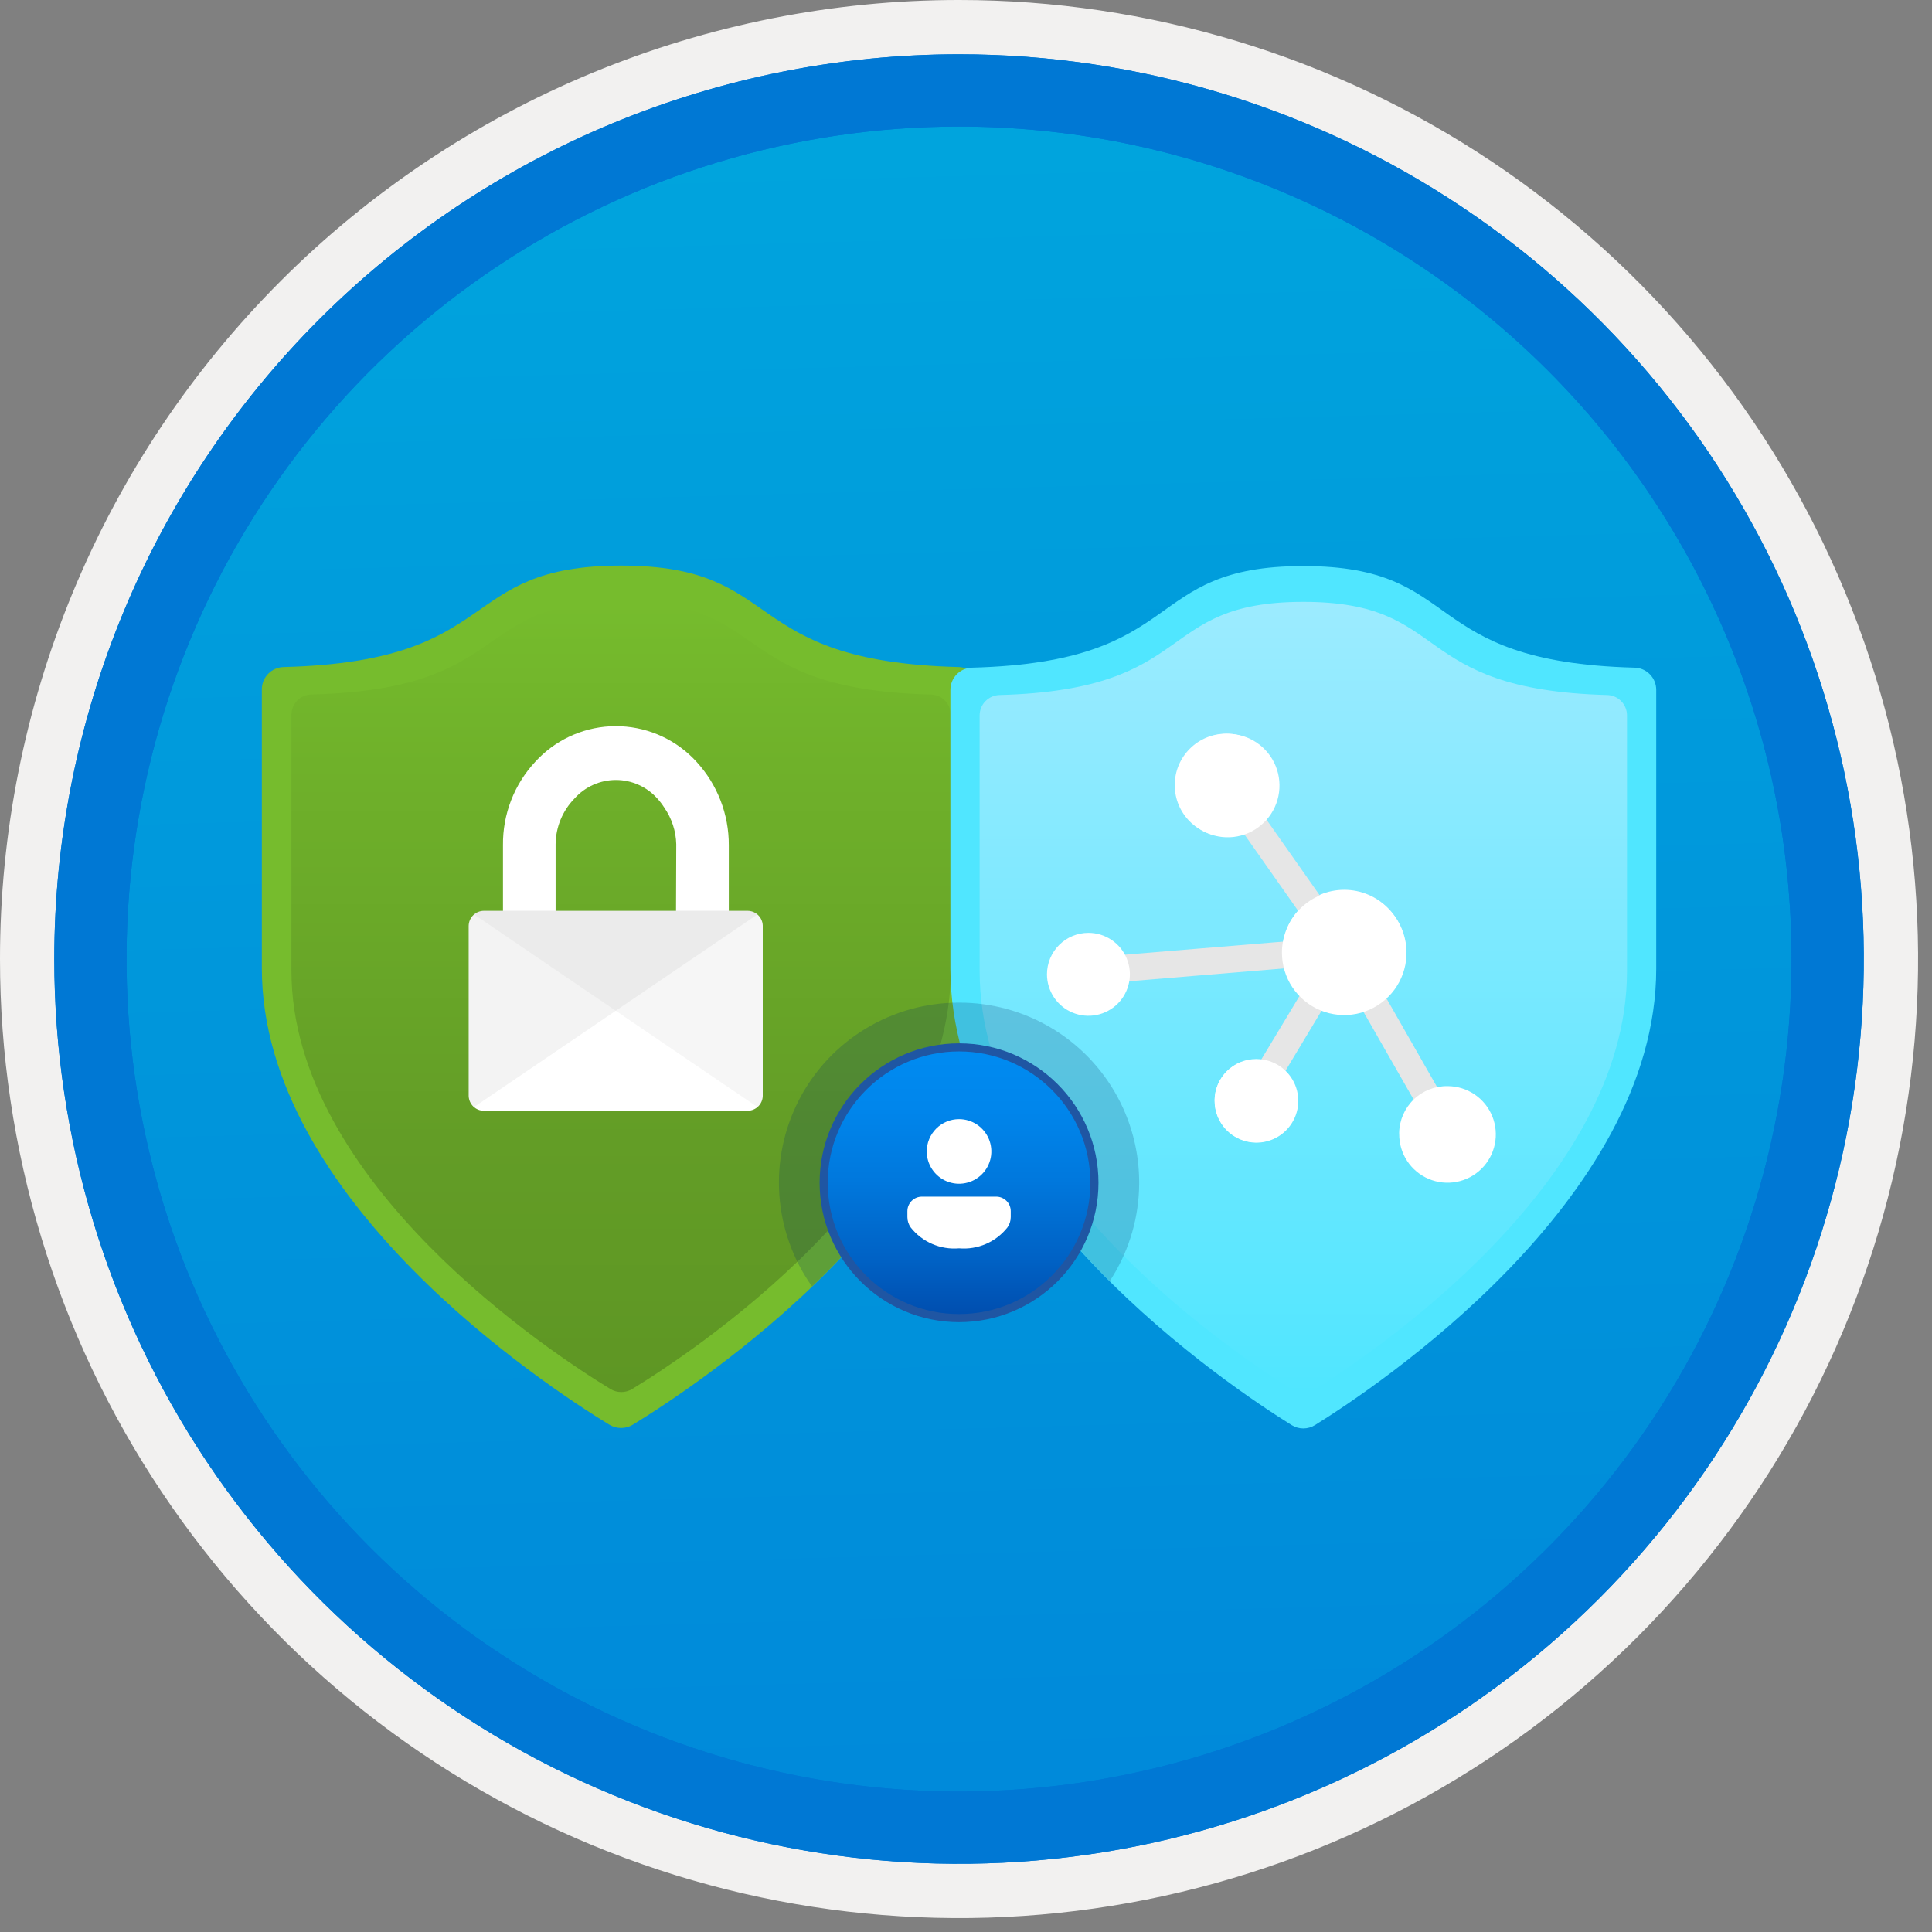
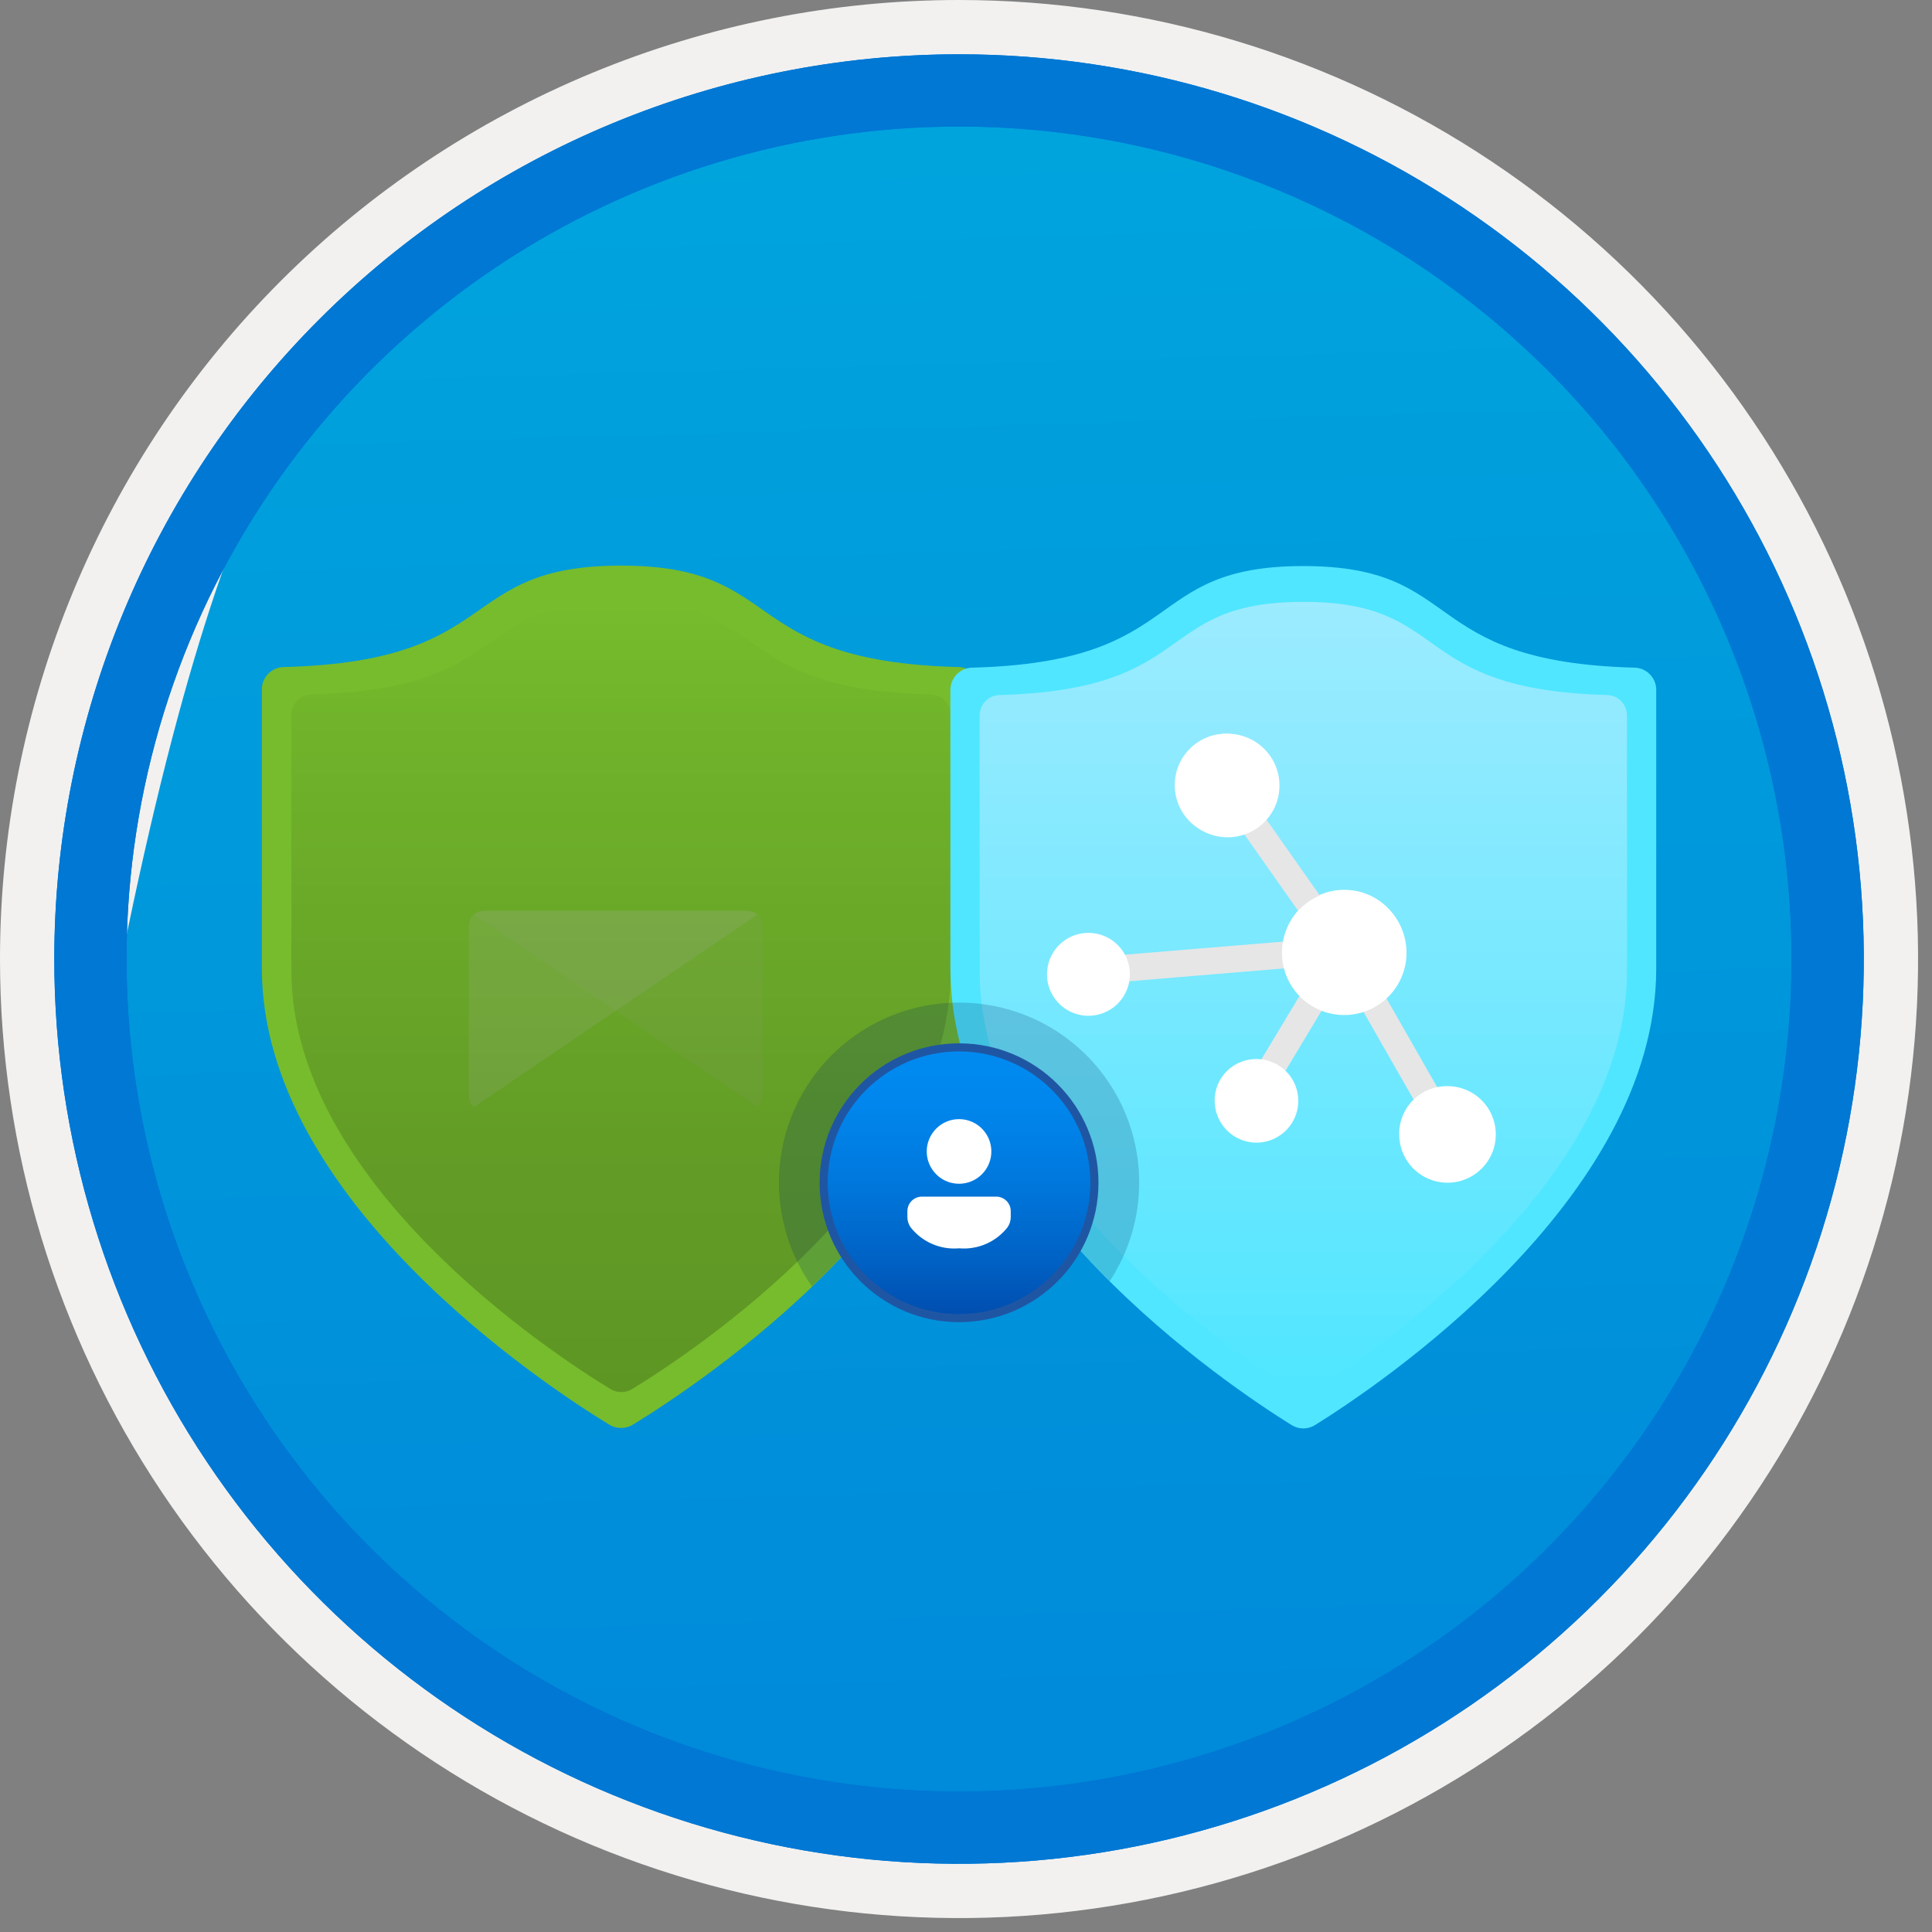
<svg xmlns="http://www.w3.org/2000/svg" width="100" height="100" viewBox="0 0 100 100" fill="none">
  <rect x="0" y="0" width="100" height="100" fill="#808080" stroke="none" />
  <g clip-path="url(#clip0_608_423)">
    <path d="M49.64 96.45C40.382 96.45 31.332 93.704 23.634 88.561C15.936 83.417 9.936 76.107 6.393 67.553C2.85 59 1.923 49.588 3.73 40.508C5.536 31.427 9.994 23.087 16.54 16.54C23.087 9.994 31.428 5.535 40.508 3.729C49.588 1.923 59 2.85 67.553 6.393C76.107 9.936 83.418 15.936 88.561 23.634C93.705 31.331 96.45 40.382 96.45 49.64C96.451 55.787 95.24 61.874 92.888 67.554C90.535 73.233 87.088 78.394 82.741 82.74C78.394 87.087 73.234 90.535 67.554 92.888C61.875 95.24 55.787 96.45 49.64 96.45V96.45Z" fill="url(#paint0_linear_608_423)" />
-     <path fill-rule="evenodd" clip-rule="evenodd" d="M95.54 49.64C95.54 58.718 92.848 67.592 87.805 75.141C82.761 82.689 75.592 88.572 67.205 92.046C58.818 95.52 49.589 96.429 40.685 94.658C31.782 92.887 23.603 88.515 17.184 82.096C10.765 75.677 6.393 67.498 4.622 58.594C2.851 49.691 3.76 40.462 7.234 32.075C10.708 23.688 16.591 16.519 24.139 11.475C31.688 6.432 40.562 3.74 49.64 3.74C55.668 3.74 61.636 4.927 67.205 7.234C72.774 9.54 77.834 12.921 82.096 17.184C86.359 21.446 89.739 26.506 92.046 32.075C94.353 37.644 95.54 43.612 95.54 49.64V49.64ZM49.64 -0C59.458 -0 69.055 2.911 77.219 8.366C85.382 13.82 91.744 21.573 95.501 30.643C99.258 39.714 100.242 49.695 98.326 59.324C96.411 68.953 91.683 77.798 84.741 84.741C77.799 91.683 68.954 96.411 59.324 98.326C49.695 100.241 39.714 99.258 30.644 95.501C21.573 91.744 13.82 85.382 8.366 77.218C2.911 69.055 -1.61629e-06 59.458 3.61524e-07 49.64C-0.001 43.121 1.283 36.666 3.777 30.642C6.271 24.62 9.928 19.147 14.537 14.537C19.147 9.928 24.62 6.271 30.643 3.777C36.666 1.283 43.121 -0.001 49.64 -0V-0Z" fill="#F2F1F0" />
+     <path fill-rule="evenodd" clip-rule="evenodd" d="M95.54 49.64C95.54 58.718 92.848 67.592 87.805 75.141C82.761 82.689 75.592 88.572 67.205 92.046C58.818 95.52 49.589 96.429 40.685 94.658C31.782 92.887 23.603 88.515 17.184 82.096C10.765 75.677 6.393 67.498 4.622 58.594C10.708 23.688 16.591 16.519 24.139 11.475C31.688 6.432 40.562 3.74 49.64 3.74C55.668 3.74 61.636 4.927 67.205 7.234C72.774 9.54 77.834 12.921 82.096 17.184C86.359 21.446 89.739 26.506 92.046 32.075C94.353 37.644 95.54 43.612 95.54 49.64V49.64ZM49.64 -0C59.458 -0 69.055 2.911 77.219 8.366C85.382 13.82 91.744 21.573 95.501 30.643C99.258 39.714 100.242 49.695 98.326 59.324C96.411 68.953 91.683 77.798 84.741 84.741C77.799 91.683 68.954 96.411 59.324 98.326C49.695 100.241 39.714 99.258 30.644 95.501C21.573 91.744 13.82 85.382 8.366 77.218C2.911 69.055 -1.61629e-06 59.458 3.61524e-07 49.64C-0.001 43.121 1.283 36.666 3.777 30.642C6.271 24.62 9.928 19.147 14.537 14.537C19.147 9.928 24.62 6.271 30.643 3.777C36.666 1.283 43.121 -0.001 49.64 -0V-0Z" fill="#F2F1F0" />
    <path fill-rule="evenodd" clip-rule="evenodd" d="M92.73 49.64C92.73 58.162 90.202 66.493 85.468 73.579C80.733 80.666 74.003 86.189 66.129 89.45C58.256 92.711 49.592 93.565 41.233 91.902C32.874 90.239 25.197 86.135 19.17 80.109C13.144 74.083 9.04 66.405 7.378 58.046C5.715 49.688 6.568 41.024 9.83 33.15C13.091 25.276 18.614 18.547 25.7 13.812C32.786 9.077 41.117 6.55 49.64 6.55C55.298 6.55 60.902 7.664 66.13 9.829C71.358 11.995 76.108 15.169 80.11 19.17C84.111 23.171 87.285 27.922 89.45 33.15C91.616 38.378 92.73 43.981 92.73 49.64ZM49.64 2.81C58.902 2.81 67.956 5.557 75.657 10.702C83.358 15.848 89.36 23.162 92.905 31.719C96.449 40.276 97.377 49.692 95.57 58.776C93.763 67.86 89.303 76.204 82.753 82.754C76.204 89.303 67.86 93.763 58.776 95.57C49.691 97.377 40.276 96.45 31.718 92.905C23.161 89.361 15.848 83.359 10.702 75.657C5.556 67.956 2.81 58.902 2.81 49.64C2.811 37.22 7.745 25.31 16.527 16.527C25.309 7.745 37.22 2.811 49.64 2.81V2.81Z" fill="#0078D4" />
    <path fill-rule="evenodd" clip-rule="evenodd" d="M92.73 49.64C92.73 58.162 90.202 66.493 85.468 73.579C80.733 80.665 74.003 86.189 66.129 89.45C58.256 92.711 49.592 93.565 41.233 91.902C32.874 90.239 25.197 86.135 19.17 80.109C13.144 74.083 9.04 66.405 7.378 58.046C5.715 49.688 6.568 41.024 9.83 33.15C13.091 25.276 18.614 18.547 25.7 13.812C32.786 9.077 41.117 6.55 49.64 6.55C55.298 6.55 60.902 7.664 66.13 9.829C71.358 11.995 76.108 15.169 80.11 19.17C84.111 23.171 87.285 27.922 89.45 33.15C91.616 38.378 92.73 43.981 92.73 49.64V49.64ZM49.64 2.81C58.902 2.81 67.956 5.556 75.657 10.702C83.358 15.848 89.36 23.162 92.905 31.719C96.449 40.276 97.377 49.692 95.57 58.776C93.763 67.86 89.303 76.204 82.753 82.754C76.204 89.303 67.86 93.763 58.776 95.57C49.691 97.377 40.276 96.45 31.718 92.905C23.161 89.361 15.848 83.358 10.702 75.657C5.556 67.956 2.81 58.902 2.81 49.64C2.811 37.22 7.745 25.309 16.527 16.527C25.309 7.745 37.22 2.811 49.64 2.81V2.81Z" fill="#0078D4" />
    <path d="M50.742 50.114C50.742 62.114 35.972 71.772 32.759 73.741C32.575 73.853 32.363 73.912 32.147 73.912C31.932 73.912 31.72 73.853 31.536 73.741C28.322 71.78 13.553 62.122 13.553 50.114V35.675C13.554 35.373 13.675 35.083 13.888 34.868C14.101 34.653 14.39 34.53 14.692 34.526C26.183 34.226 23.537 29.275 32.147 29.275C40.758 29.275 38.112 34.226 49.602 34.526C49.904 34.53 50.192 34.651 50.405 34.865C50.617 35.078 50.739 35.366 50.742 35.668L50.742 50.114Z" fill="#76BC2D" />
    <path d="M49.211 50.238C49.211 61.24 35.665 70.1 32.72 71.896C32.55 71.999 32.356 72.053 32.158 72.053C31.96 72.053 31.765 71.999 31.596 71.896C28.64 70.1 15.084 61.24 15.084 50.238V36.996C15.084 36.718 15.194 36.45 15.391 36.254C15.588 36.056 15.855 35.946 16.134 35.946C26.677 35.668 24.251 31.126 32.147 31.126C40.044 31.126 37.618 35.668 48.161 35.949C48.44 35.949 48.707 36.059 48.904 36.256C49.101 36.453 49.211 36.72 49.211 36.999V50.238Z" fill="url(#paint1_linear_608_423)" />
-     <path d="M38.699 47.147H37.723V43.755C37.731 42.152 37.132 40.605 36.047 39.425C35.547 38.877 34.945 38.434 34.273 38.119C33.602 37.805 32.876 37.626 32.135 37.592C31.395 37.558 30.655 37.67 29.958 37.923C29.261 38.175 28.62 38.562 28.073 39.062C27.946 39.177 27.825 39.298 27.709 39.425C26.615 40.598 26.015 42.148 26.034 43.753V47.147H25.04C24.836 47.148 24.641 47.229 24.495 47.372C24.349 47.515 24.265 47.709 24.26 47.913V56.727C24.266 56.931 24.35 57.125 24.496 57.268C24.641 57.411 24.836 57.491 25.04 57.493H38.699C38.903 57.491 39.099 57.411 39.244 57.268C39.39 57.125 39.474 56.931 39.48 56.727V47.913C39.475 47.709 39.391 47.515 39.245 47.372C39.099 47.229 38.904 47.148 38.699 47.147V47.147ZM34.991 47.147H28.758V43.698C28.767 42.811 29.118 41.961 29.739 41.328C30.009 41.027 30.339 40.786 30.707 40.622C31.076 40.457 31.476 40.372 31.879 40.372C32.283 40.372 32.683 40.457 33.051 40.622C33.42 40.786 33.75 41.027 34.02 41.328C34.156 41.476 34.278 41.636 34.386 41.807V41.807C34.773 42.364 34.987 43.022 35.003 43.7L34.991 47.147Z" fill="white" />
    <path opacity="0.15" d="M25.043 47.142H38.699C38.884 47.145 39.062 47.213 39.202 47.334L24.54 57.297C24.454 57.227 24.384 57.139 24.336 57.04C24.288 56.94 24.263 56.831 24.262 56.72V47.911C24.267 47.706 24.351 47.512 24.496 47.368C24.642 47.225 24.838 47.144 25.043 47.142V47.142Z" fill="#B3B3B3" />
    <path opacity="0.09" d="M38.699 47.142H25.04C24.856 47.146 24.679 47.214 24.54 47.334L39.2 57.297C39.286 57.227 39.356 57.139 39.404 57.04C39.453 56.94 39.478 56.831 39.48 56.72V47.911C39.475 47.707 39.391 47.512 39.245 47.369C39.099 47.225 38.904 47.144 38.699 47.142V47.142Z" fill="#A3A3A3" />
    <path d="M85.726 50.135C85.726 62.141 71.217 71.805 68.06 73.765C67.879 73.877 67.671 73.936 67.459 73.936C67.247 73.936 67.039 73.877 66.859 73.765C63.701 71.805 49.193 62.141 49.193 50.135V35.704C49.193 35.404 49.311 35.117 49.52 34.903C49.73 34.688 50.014 34.565 50.314 34.558C61.6 34.26 59.001 29.299 67.459 29.299C75.918 29.299 73.318 34.26 84.605 34.558C84.904 34.565 85.189 34.688 85.398 34.903C85.608 35.117 85.725 35.404 85.726 35.704V50.135Z" fill="#50E6FF" />
    <path d="M84.213 50.269C84.213 61.278 70.905 70.141 68.01 71.939C67.845 72.043 67.654 72.098 67.459 72.098C67.265 72.098 67.074 72.043 66.909 71.939C64.014 70.141 50.706 61.273 50.706 50.269V37.023C50.707 36.749 50.815 36.486 51.008 36.29C51.2 36.094 51.461 35.98 51.735 35.974C62.087 35.694 59.703 31.152 67.459 31.152C75.216 31.152 72.832 35.694 83.183 35.974C83.458 35.98 83.719 36.094 83.911 36.29C84.103 36.486 84.212 36.749 84.213 37.023L84.213 50.269Z" fill="url(#paint2_linear_608_423)" />
    <path d="M69.578 52.413C71.333 52.413 72.755 50.99 72.755 49.235C72.755 47.48 71.333 46.057 69.578 46.057C67.823 46.057 66.4 47.48 66.4 49.235C66.4 50.99 67.823 52.413 69.578 52.413Z" fill="white" />
-     <path d="M65.014 59.125C66.199 59.125 67.159 58.164 67.159 56.979C67.159 55.794 66.199 54.834 65.014 54.834C63.829 54.834 62.868 55.794 62.868 56.979C62.868 58.164 63.829 59.125 65.014 59.125Z" fill="white" />
    <path d="M63.466 43.299C64.936 43.299 66.127 42.107 66.127 40.637C66.127 39.167 64.936 37.976 63.466 37.976C61.996 37.976 60.804 39.167 60.804 40.637C60.804 42.107 61.996 43.299 63.466 43.299Z" fill="white" />
    <path d="M75.481 58.187L70.111 48.783L69.578 49.091L70.014 48.769L63.932 40.121L62.821 40.93L68.208 48.59L56.27 49.575L56.384 50.961L68.208 49.979L64.287 56.495L65.465 57.205L69.498 50.495L74.288 58.867L75.481 58.187Z" fill="#E6E6E6" />
    <path d="M69.578 46.09C70.216 46.09 70.839 46.279 71.369 46.633C71.9 46.987 72.313 47.491 72.557 48.08C72.801 48.669 72.865 49.318 72.74 49.943C72.616 50.569 72.309 51.144 71.858 51.594C71.407 52.045 70.832 52.353 70.207 52.477C69.581 52.602 68.933 52.538 68.344 52.294C67.754 52.05 67.251 51.636 66.896 51.106C66.542 50.575 66.353 49.952 66.353 49.314V49.235C66.374 48.394 66.723 47.593 67.325 47.006C67.928 46.418 68.736 46.089 69.578 46.09V46.09ZM60.868 40.632C60.863 41.162 61.015 41.682 61.305 42.125C61.595 42.569 62.01 42.916 62.497 43.124C62.984 43.332 63.523 43.391 64.043 43.292C64.564 43.194 65.044 42.944 65.422 42.573C65.801 42.202 66.061 41.728 66.169 41.209C66.278 40.69 66.231 40.151 66.033 39.66C65.835 39.168 65.496 38.746 65.058 38.447C64.621 38.149 64.104 37.986 63.575 37.981L63.56 37.981H63.49C62.792 37.99 62.125 38.274 61.634 38.771C61.144 39.268 60.868 39.939 60.868 40.637V40.632ZM54.191 50.431C54.191 50.855 54.317 51.27 54.553 51.623C54.788 51.975 55.123 52.251 55.516 52.413C55.907 52.575 56.339 52.618 56.755 52.535C57.171 52.452 57.554 52.248 57.854 51.948C58.154 51.648 58.358 51.265 58.441 50.849C58.524 50.433 58.481 50.002 58.319 49.609C58.157 49.217 57.882 48.882 57.529 48.647C57.176 48.411 56.761 48.285 56.337 48.285H56.334C55.766 48.285 55.22 48.512 54.819 48.914C54.417 49.316 54.191 49.862 54.191 50.431V50.431ZM62.873 56.962C62.869 57.39 62.993 57.809 63.228 58.166C63.462 58.524 63.798 58.804 64.192 58.971C64.586 59.138 65.02 59.184 65.441 59.104C65.861 59.024 66.248 58.821 66.553 58.521C66.858 58.221 67.067 57.837 67.154 57.418C67.24 56.999 67.201 56.564 67.041 56.167C66.88 55.771 66.606 55.431 66.252 55.19C65.898 54.95 65.481 54.82 65.053 54.816H65.051H65.028C64.46 54.813 63.913 55.035 63.508 55.435C63.102 55.834 62.872 56.378 62.868 56.947L62.873 56.962ZM72.423 58.698C72.419 59.193 72.562 59.677 72.833 60.091C73.105 60.504 73.493 60.828 73.948 61.02C74.403 61.213 74.906 61.267 75.391 61.174C75.877 61.081 76.325 60.847 76.677 60.5C77.03 60.153 77.271 59.709 77.371 59.225C77.472 58.741 77.426 58.238 77.241 57.779C77.055 57.321 76.738 56.928 76.329 56.65C75.92 56.372 75.438 56.222 74.943 56.218H74.938H74.923C74.27 56.208 73.641 56.457 73.171 56.911C72.702 57.365 72.432 57.986 72.42 58.639L72.423 58.698Z" fill="white" />
    <path opacity="0.2" d="M49.64 51.895C47.932 51.892 46.255 52.36 44.795 53.247C43.334 54.134 42.146 55.405 41.36 56.922C40.574 58.439 40.221 60.144 40.339 61.848C40.457 63.553 41.042 65.192 42.029 66.586C45.328 63.417 48.528 59.429 49.957 54.941C51.312 59.297 54.306 63.187 57.44 66.311C58.361 64.906 58.885 63.278 58.956 61.599C59.026 59.92 58.642 58.254 57.842 56.776C57.042 55.298 55.858 54.064 54.414 53.205C52.97 52.345 51.321 51.893 49.64 51.895V51.895Z" fill="#003067" />
    <path d="M49.64 68.225C53.51 68.225 56.647 65.088 56.647 61.218C56.647 57.349 53.51 54.212 49.64 54.212C45.77 54.212 42.633 57.349 42.633 61.218C42.633 65.088 45.77 68.225 49.64 68.225Z" fill="url(#paint3_linear_608_423)" stroke="#1F56A3" stroke-width="0.419" stroke-miterlimit="10" />
    <path d="M51.564 61.938C51.764 61.938 51.955 62.017 52.096 62.158C52.237 62.299 52.316 62.49 52.316 62.69V62.997C52.316 63.188 52.256 63.375 52.145 63.531C51.849 63.905 51.466 64.199 51.029 64.388C50.592 64.577 50.114 64.654 49.64 64.613C49.166 64.654 48.689 64.577 48.252 64.388C47.815 64.199 47.431 63.905 47.137 63.531C47.026 63.375 46.966 63.188 46.966 62.997V62.69C46.966 62.591 46.986 62.493 47.023 62.402C47.061 62.311 47.117 62.228 47.186 62.158C47.256 62.088 47.339 62.033 47.43 61.995C47.522 61.957 47.619 61.938 47.718 61.938L51.564 61.938ZM49.64 57.926C49.971 57.926 50.294 58.024 50.569 58.208C50.844 58.392 51.058 58.653 51.185 58.959C51.311 59.264 51.344 59.6 51.28 59.925C51.215 60.249 51.056 60.547 50.822 60.781C50.589 61.014 50.291 61.174 49.966 61.238C49.642 61.303 49.306 61.27 49 61.143C48.695 61.017 48.434 60.802 48.25 60.527C48.066 60.252 47.968 59.929 47.968 59.598C47.968 59.155 48.144 58.73 48.458 58.416C48.771 58.102 49.197 57.926 49.64 57.926Z" fill="white" />
  </g>
  <defs>
    <linearGradient id="paint0_linear_608_423" x1="47.87" y1="-15.153" x2="51.852" y2="130.615" gradientUnits="userSpaceOnUse">
      <stop stop-color="#00ABDE" />
      <stop offset="1" stop-color="#007ED8" />
    </linearGradient>
    <linearGradient id="paint1_linear_608_423" x1="32.147" y1="72.053" x2="32.147" y2="31.126" gradientUnits="userSpaceOnUse">
      <stop stop-color="#5E9624" />
      <stop offset="0.321" stop-color="#639D26" />
      <stop offset="0.794" stop-color="#6FB12A" />
      <stop offset="0.999" stop-color="#76BC2D" />
    </linearGradient>
    <linearGradient id="paint2_linear_608_423" x1="67.459" y1="72.098" x2="67.459" y2="31.152" gradientUnits="userSpaceOnUse">
      <stop stop-color="#50E6FF" />
      <stop offset="1" stop-color="#9CEBFF" />
    </linearGradient>
    <linearGradient id="paint3_linear_608_423" x1="49.64" y1="68.225" x2="49.64" y2="54.212" gradientUnits="userSpaceOnUse">
      <stop stop-color="#004DAE" />
      <stop offset="0.21" stop-color="#0061C4" />
      <stop offset="0.51" stop-color="#0078DD" />
      <stop offset="0.78" stop-color="#0086EC" />
      <stop offset="1" stop-color="#008BF1" />
    </linearGradient>
    <clipPath id="clip0_608_423">
      <rect width="99.28" height="99.28" fill="white" />
    </clipPath>
  </defs>
</svg>